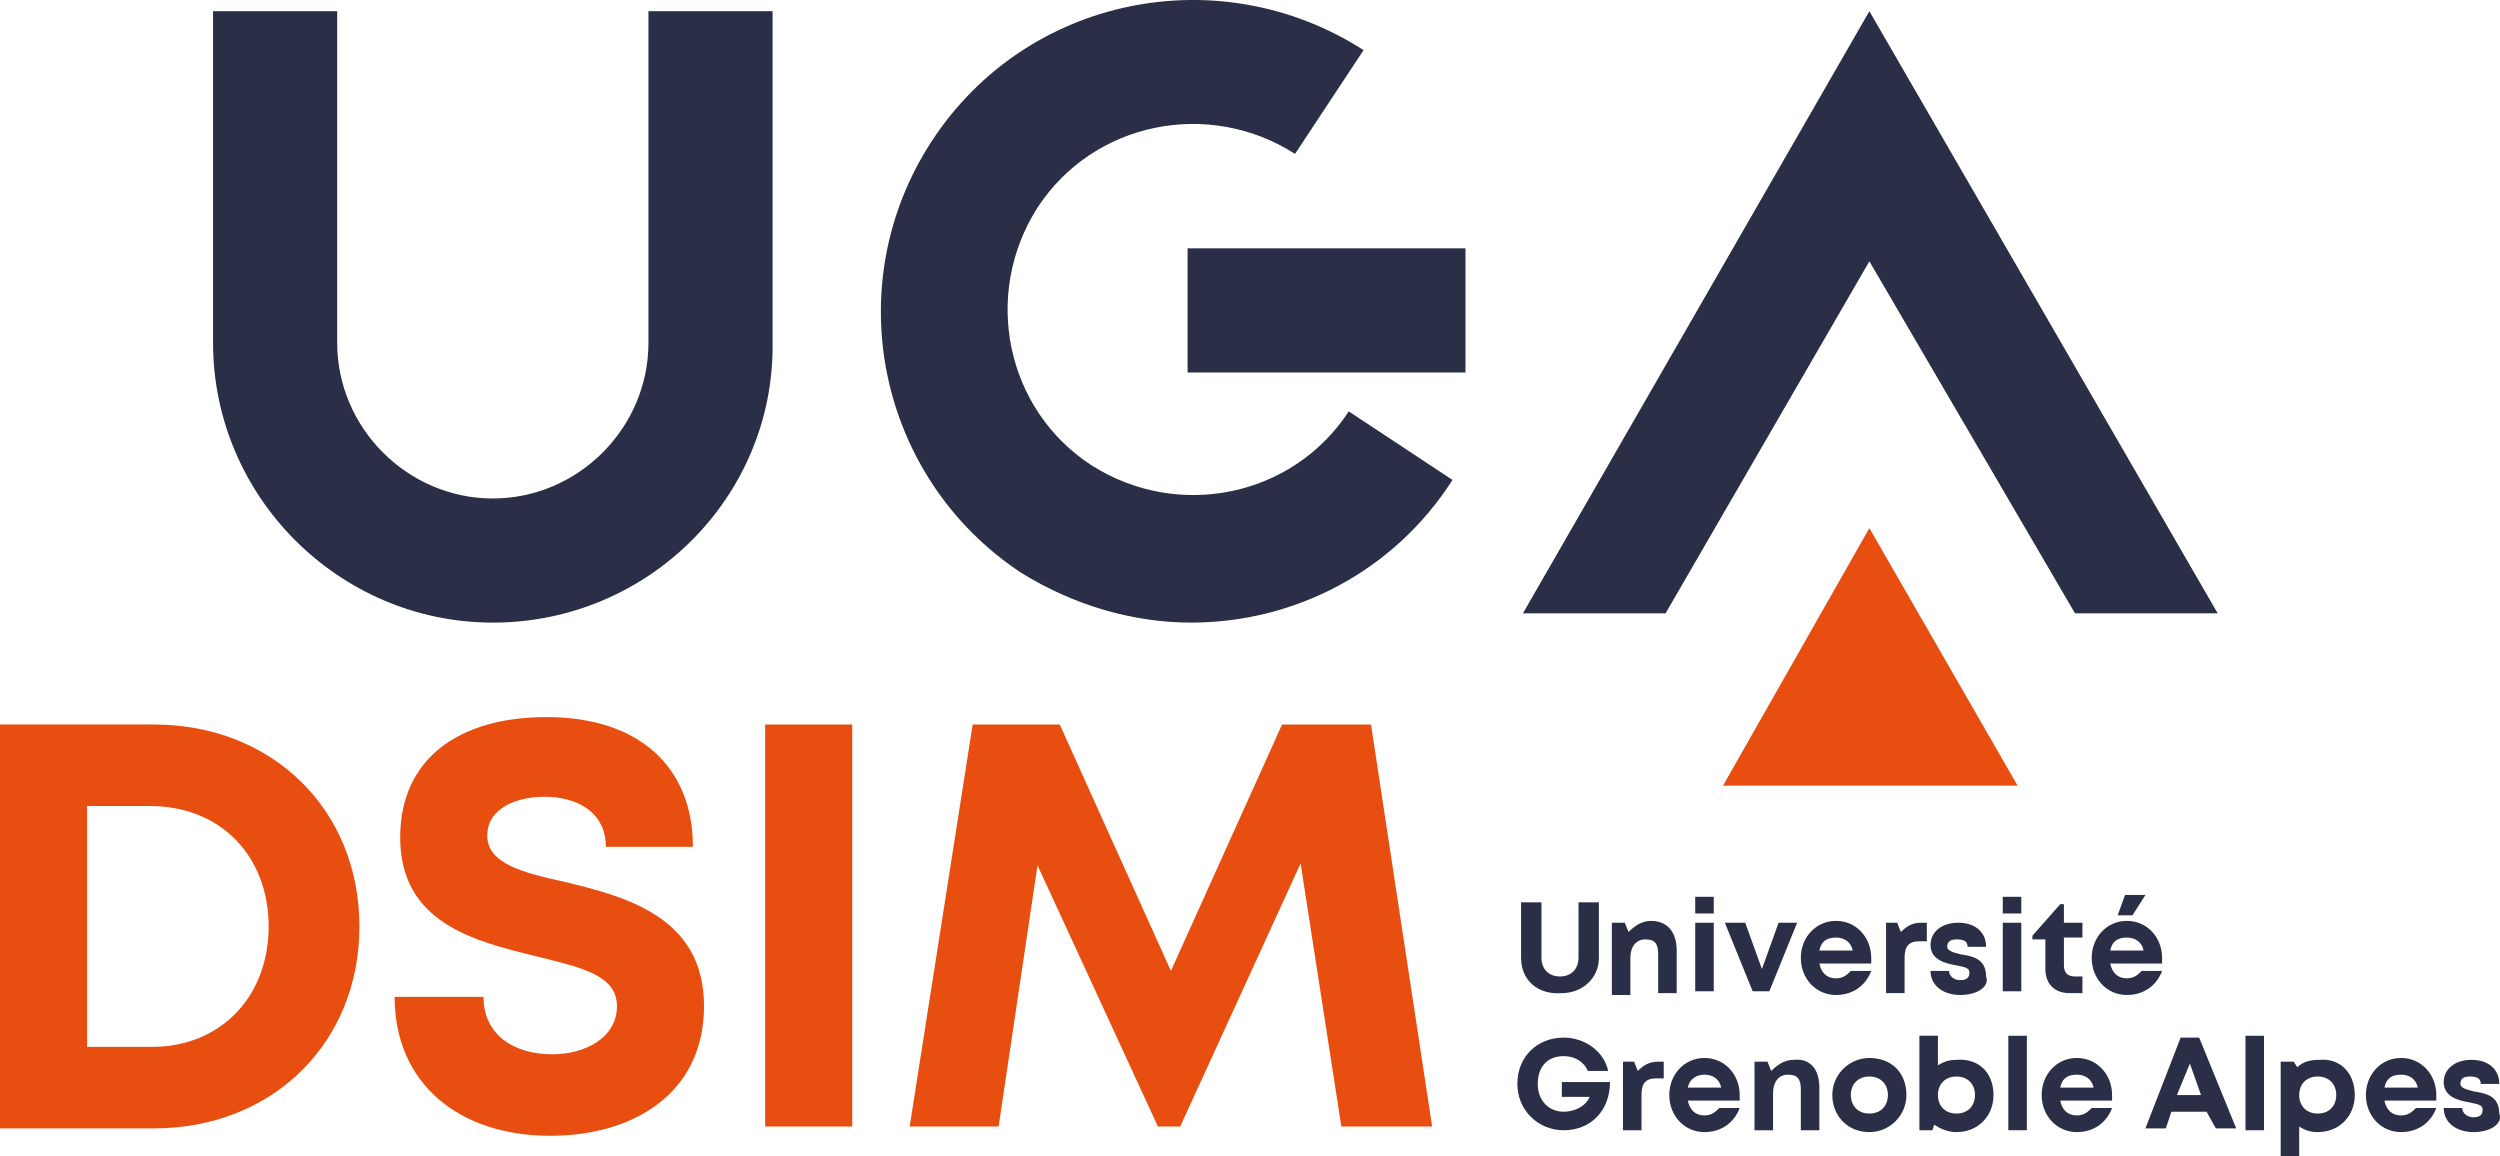
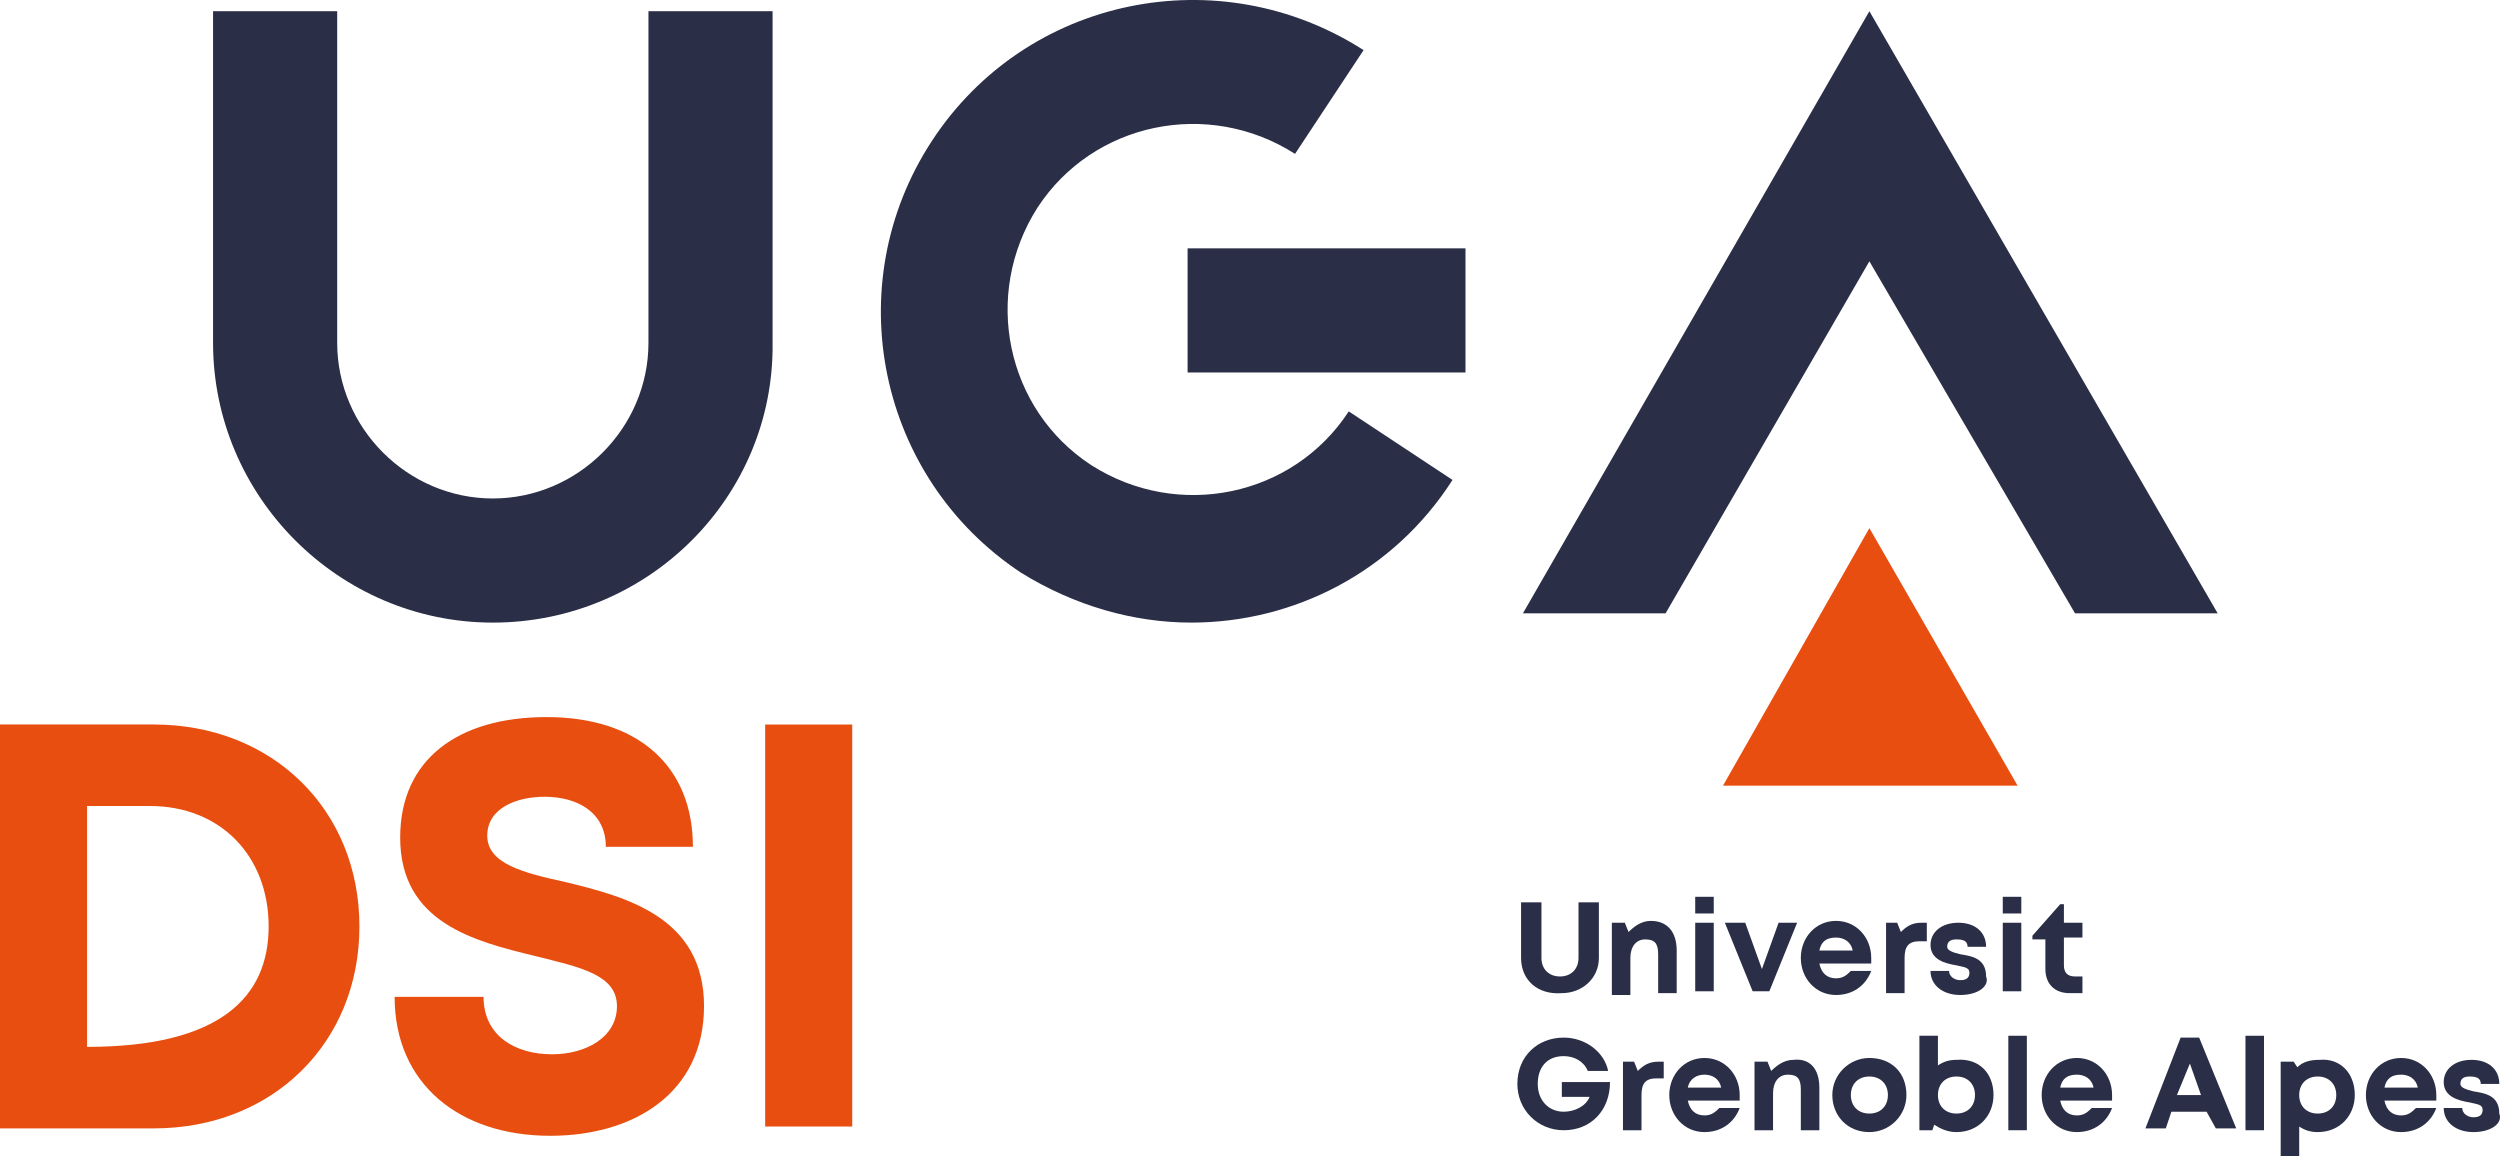
<svg xmlns="http://www.w3.org/2000/svg" version="1.1" id="Calque_2_1_" x="0px" y="0px" viewBox="0 0 134.938 62.405" style="enable-background:new 0 0 134.938 62.405;" xml:space="preserve">
  <style type="text/css">
	.st0{fill:#2A2E46;}
	.st1{fill:#E84E0F;}
</style>
  <g>
    <path class="st0" d="M26.6,33.605c-8.3,0-15.1-6.8-15.1-15.1v-17.9h6.7v17.9c0,4.6,3.8,8.4,8.4,8.4s8.4-3.8,8.4-8.4v-17.9h6.7v17.9   C41.8,26.805,35,33.605,26.6,33.605z" />
    <g>
      <polygon class="st0" points="100.9,14.105 112,33.105 119.7,33.105 100.9,0.605 82.2,33.105 89.9,33.105   " />
    </g>
    <path class="st0" d="M64.3,33.605c-3.1,0-6.3-0.9-9.2-2.7c-7.7-5.1-9.9-15.5-4.8-23.3s15.5-9.9,23.3-4.9l-3.7,5.6   c-4.7-3-10.9-1.7-13.9,2.9c-3,4.7-1.7,10.9,2.9,13.9c4.7,3,10.9,1.7,13.9-2.9l5.6,3.7C75.2,30.905,69.8,33.605,64.3,33.605z" />
    <rect x="64.1" y="13.405" class="st0" width="15" height="6.7" />
    <g>
      <polygon class="st1" points="100.9,28.505 93,42.405 108.9,42.405   " />
    </g>
  </g>
  <g>
    <path class="st0" d="M82.1,51.705v-3h1.1v3c0,0.6,0.4,1,1,1s1-0.4,1-1v-3h1.1v3c0,1.1-0.9,1.9-2,1.9   C83,53.705,82.1,52.905,82.1,51.705z" />
    <path class="st0" d="M90.5,51.305v2.3h-1v-2.1c0-0.6-0.2-0.8-0.7-0.8s-0.8,0.4-0.8,1v2h-1v-3.9h0.7l0.2,0.5   c0.3-0.3,0.7-0.6,1.2-0.6C90,49.705,90.5,50.305,90.5,51.305z" />
    <path class="st0" d="M91.5,49.805h1v3.7h-1V49.805z M91.5,48.405h1v0.9h-1V48.405z" />
    <path class="st0" d="M97,49.805l-1.5,3.7h-0.9l-1.5-3.7h1.1l0.9,2.5l0.9-2.5H97z" />
    <path class="st0" d="M101,52.005h-2.8c0.1,0.5,0.4,0.8,0.9,0.8c0.4,0,0.6-0.2,0.8-0.4h1.1c-0.3,0.8-1,1.3-1.9,1.3   c-1.1,0-1.9-0.9-1.9-2s0.8-2,1.9-2s1.9,0.9,1.9,2C101,51.805,101,51.905,101,52.005z M98.2,51.305h1.8c-0.1-0.5-0.5-0.7-0.9-0.7   C98.6,50.605,98.3,50.805,98.2,51.305z" />
    <path class="st0" d="M104,49.805v1h-0.4c-0.6,0-0.8,0.3-0.8,0.9v1.9h-1v-3.8h0.6l0.2,0.5c0.3-0.3,0.6-0.5,1.1-0.5H104z" />
    <path class="st0" d="M105.8,53.705c-0.9,0-1.6-0.5-1.6-1.3h1c0,0.3,0.3,0.5,0.6,0.5c0.3,0,0.5-0.1,0.5-0.4c0-0.3-0.3-0.3-0.7-0.4   c-0.6-0.1-1.4-0.3-1.4-1.1c0-0.7,0.6-1.2,1.5-1.2s1.5,0.5,1.5,1.3h-1c0-0.3-0.2-0.4-0.6-0.4c-0.3,0-0.5,0.1-0.5,0.4   c0,0.2,0.3,0.3,0.7,0.4c0.6,0.1,1.4,0.2,1.4,1.2C107.4,53.205,106.8,53.705,105.8,53.705L105.8,53.705z" />
    <path class="st0" d="M108.1,49.805h1v3.7h-1V49.805z M108.1,48.405h1v0.9h-1V48.405z" />
    <path class="st0" d="M112.4,52.705v0.9h-0.7c-0.8,0-1.3-0.5-1.3-1.3v-1.6h-0.7v-0.2l1.5-1.7h0.2v1h1v0.8h-1v1.5   c0,0.4,0.2,0.6,0.6,0.6L112.4,52.705L112.4,52.705z" />
-     <path class="st0" d="M116.7,52.005h-2.8c0.1,0.5,0.4,0.8,0.9,0.8c0.4,0,0.6-0.2,0.8-0.4h1.1c-0.3,0.8-1,1.3-1.9,1.3   c-1.1,0-1.9-0.9-1.9-2s0.8-2,1.9-2s1.9,0.9,1.9,2C116.7,51.805,116.7,51.905,116.7,52.005z M113.9,51.305h1.8   c-0.1-0.5-0.5-0.7-0.9-0.7C114.3,50.605,114,50.805,113.9,51.305z M115.1,49.405h-0.8l0.4-1.1h1.1L115.1,49.405z" />
    <path class="st0" d="M86.9,58.405c0,1.5-1,2.6-2.5,2.6c-1.4,0-2.5-1.1-2.5-2.5c0-1.5,1.1-2.5,2.5-2.5c1.2,0,2.2,0.8,2.4,1.8h-1.1   c-0.2-0.5-0.7-0.8-1.3-0.8c-0.9,0-1.4,0.6-1.4,1.5s0.6,1.5,1.4,1.5c0.6,0,1.2-0.3,1.4-0.8h-1.5v-0.8L86.9,58.405L86.9,58.405z" />
    <path class="st0" d="M89.8,57.205v1h-0.4c-0.6,0-0.8,0.3-0.8,0.9v1.9h-1v-3.7h0.6l0.2,0.5c0.3-0.3,0.6-0.5,1.1-0.5h0.3V57.205z" />
    <path class="st0" d="M93.9,59.405h-2.8c0.1,0.5,0.4,0.8,0.9,0.8c0.4,0,0.6-0.2,0.8-0.4h1.1c-0.3,0.8-1,1.3-1.9,1.3   c-1.1,0-1.9-0.9-1.9-2s0.8-2,1.9-2s1.9,0.9,1.9,2C93.9,59.205,93.9,59.305,93.9,59.405z M91.1,58.705h1.8c-0.1-0.5-0.5-0.7-0.9-0.7   S91.2,58.205,91.1,58.705z" />
    <path class="st0" d="M98.2,58.705v2.3h-1v-2.2c0-0.6-0.2-0.8-0.7-0.8s-0.8,0.4-0.8,1v2h-1v-3.7h0.7l0.2,0.5   c0.3-0.3,0.7-0.6,1.2-0.6C97.7,57.105,98.2,57.705,98.2,58.705z" />
    <path class="st0" d="M98.9,59.105c0-1.1,0.9-2,2-2c1.2,0,2,0.8,2,2c0,1.1-0.9,2-2,2C99.7,61.105,98.9,60.205,98.9,59.105z    M101.9,59.105c0-0.6-0.4-1-1-1s-1,0.4-1,1s0.4,1,1,1C101.5,60.105,101.9,59.705,101.9,59.105z" />
    <path class="st0" d="M107.6,59.105c0,1.1-0.8,2-2,2c-0.5,0-0.9-0.2-1.2-0.4l-0.1,0.3h-0.7v-5.1h1v1.6c0.3-0.2,0.6-0.3,1-0.3   C106.8,57.105,107.6,57.905,107.6,59.105z M106.6,59.105c0-0.6-0.4-1-1-1s-1,0.4-1,1s0.4,1,1,1S106.6,59.705,106.6,59.105z" />
    <path class="st0" d="M108.4,55.905h1v5.1h-1V55.905z" />
    <path class="st0" d="M114,59.405h-2.8c0.1,0.5,0.4,0.8,0.9,0.8c0.4,0,0.6-0.2,0.8-0.4h1.1c-0.3,0.8-1,1.3-1.9,1.3   c-1.1,0-1.9-0.9-1.9-2s0.8-2,1.9-2s1.9,0.9,1.9,2C114,59.205,114,59.305,114,59.405z M111.2,58.705h1.8c-0.1-0.5-0.5-0.7-0.9-0.7   C111.6,58.005,111.3,58.205,111.2,58.705z" />
    <path class="st0" d="M119.1,60.005h-1.9l-0.3,0.9h-1.1l1.9-4.9h1l2,4.9h-1.1L119.1,60.005z M117.5,59.105h1.3l-0.6-1.7   L117.5,59.105z" />
    <path class="st0" d="M121.2,55.905h1v5.1h-1V55.905z" />
    <path class="st0" d="M127.1,59.105c0,1.1-0.8,2-2,2c-0.4,0-0.7-0.1-1-0.3v1.6h-1v-5.1h0.7l0.2,0.3c0.3-0.3,0.7-0.4,1.2-0.4   C126.3,57.105,127.1,57.905,127.1,59.105z M126.1,59.105c0-0.6-0.4-1-1-1s-1,0.4-1,1s0.4,1,1,1S126.1,59.705,126.1,59.105z" />
    <path class="st0" d="M131.5,59.405h-2.8c0.1,0.5,0.4,0.8,0.9,0.8c0.4,0,0.6-0.2,0.8-0.4h1.1c-0.3,0.8-1,1.3-1.9,1.3   c-1.1,0-1.9-0.9-1.9-2s0.8-2,1.9-2c1.1,0,1.9,0.9,1.9,2C131.5,59.205,131.5,59.305,131.5,59.405z M128.7,58.705h1.8   c-0.1-0.5-0.5-0.7-0.9-0.7C129.1,58.005,128.8,58.205,128.7,58.705z" />
    <path class="st0" d="M133.5,61.105c-0.9,0-1.6-0.5-1.6-1.3h1c0,0.3,0.3,0.5,0.6,0.5s0.5-0.1,0.5-0.4s-0.3-0.3-0.7-0.4   c-0.6-0.1-1.4-0.3-1.4-1.1c0-0.7,0.6-1.2,1.5-1.2s1.5,0.5,1.5,1.3h-1c0-0.3-0.2-0.4-0.6-0.4c-0.3,0-0.5,0.1-0.5,0.4   c0,0.2,0.3,0.3,0.7,0.4c0.6,0.1,1.4,0.2,1.4,1.2C135.1,60.605,134.5,61.105,133.5,61.105L133.5,61.105z" />
  </g>
  <g>
    <g>
-       <path class="st1" d="M19.4,50.005c0,6.3-4.7,10.9-11.1,10.9H0v-21.8h8.3C14.7,39.105,19.4,43.705,19.4,50.005z M14.5,50.005    c0-3.8-2.6-6.5-6.4-6.5H4.7v13h3.5C11.9,56.505,14.5,53.805,14.5,50.005z" />
+       <path class="st1" d="M19.4,50.005c0,6.3-4.7,10.9-11.1,10.9H0v-21.8h8.3C14.7,39.105,19.4,43.705,19.4,50.005z M14.5,50.005    c0-3.8-2.6-6.5-6.4-6.5H4.7v13C11.9,56.505,14.5,53.805,14.5,50.005z" />
      <path class="st1" d="M21.3,53.805h4.8c0,2.1,1.7,3.1,3.7,3.1c1.8,0,3.5-0.9,3.5-2.6c0-1.7-2-2.1-4.4-2.7c-3.3-0.8-7.3-1.8-7.3-6.4    c0-4.2,3.1-6.5,7.9-6.5c5,0,7.9,2.7,7.9,7h-4.7c0-1.9-1.6-2.7-3.3-2.7c-1.5,0-3.1,0.6-3.1,2.1s1.9,2,4.2,2.5    c3.3,0.8,7.5,1.9,7.5,6.7c0,4.7-3.8,7-8.3,7C24.8,61.305,21.3,58.505,21.3,53.805z" />
      <path class="st1" d="M41.3,39.105H46v21.7h-4.7V39.105z" />
-       <path class="st1" d="M72.4,60.805l-2.2-14.2l-6.5,14.2h-1.2l-6.5-14.1l-2.1,14.1h-4.8l3.4-21.7h4.7l6,13.3l6-13.3H74l3.3,21.7    H72.4L72.4,60.805z" />
    </g>
  </g>
</svg>